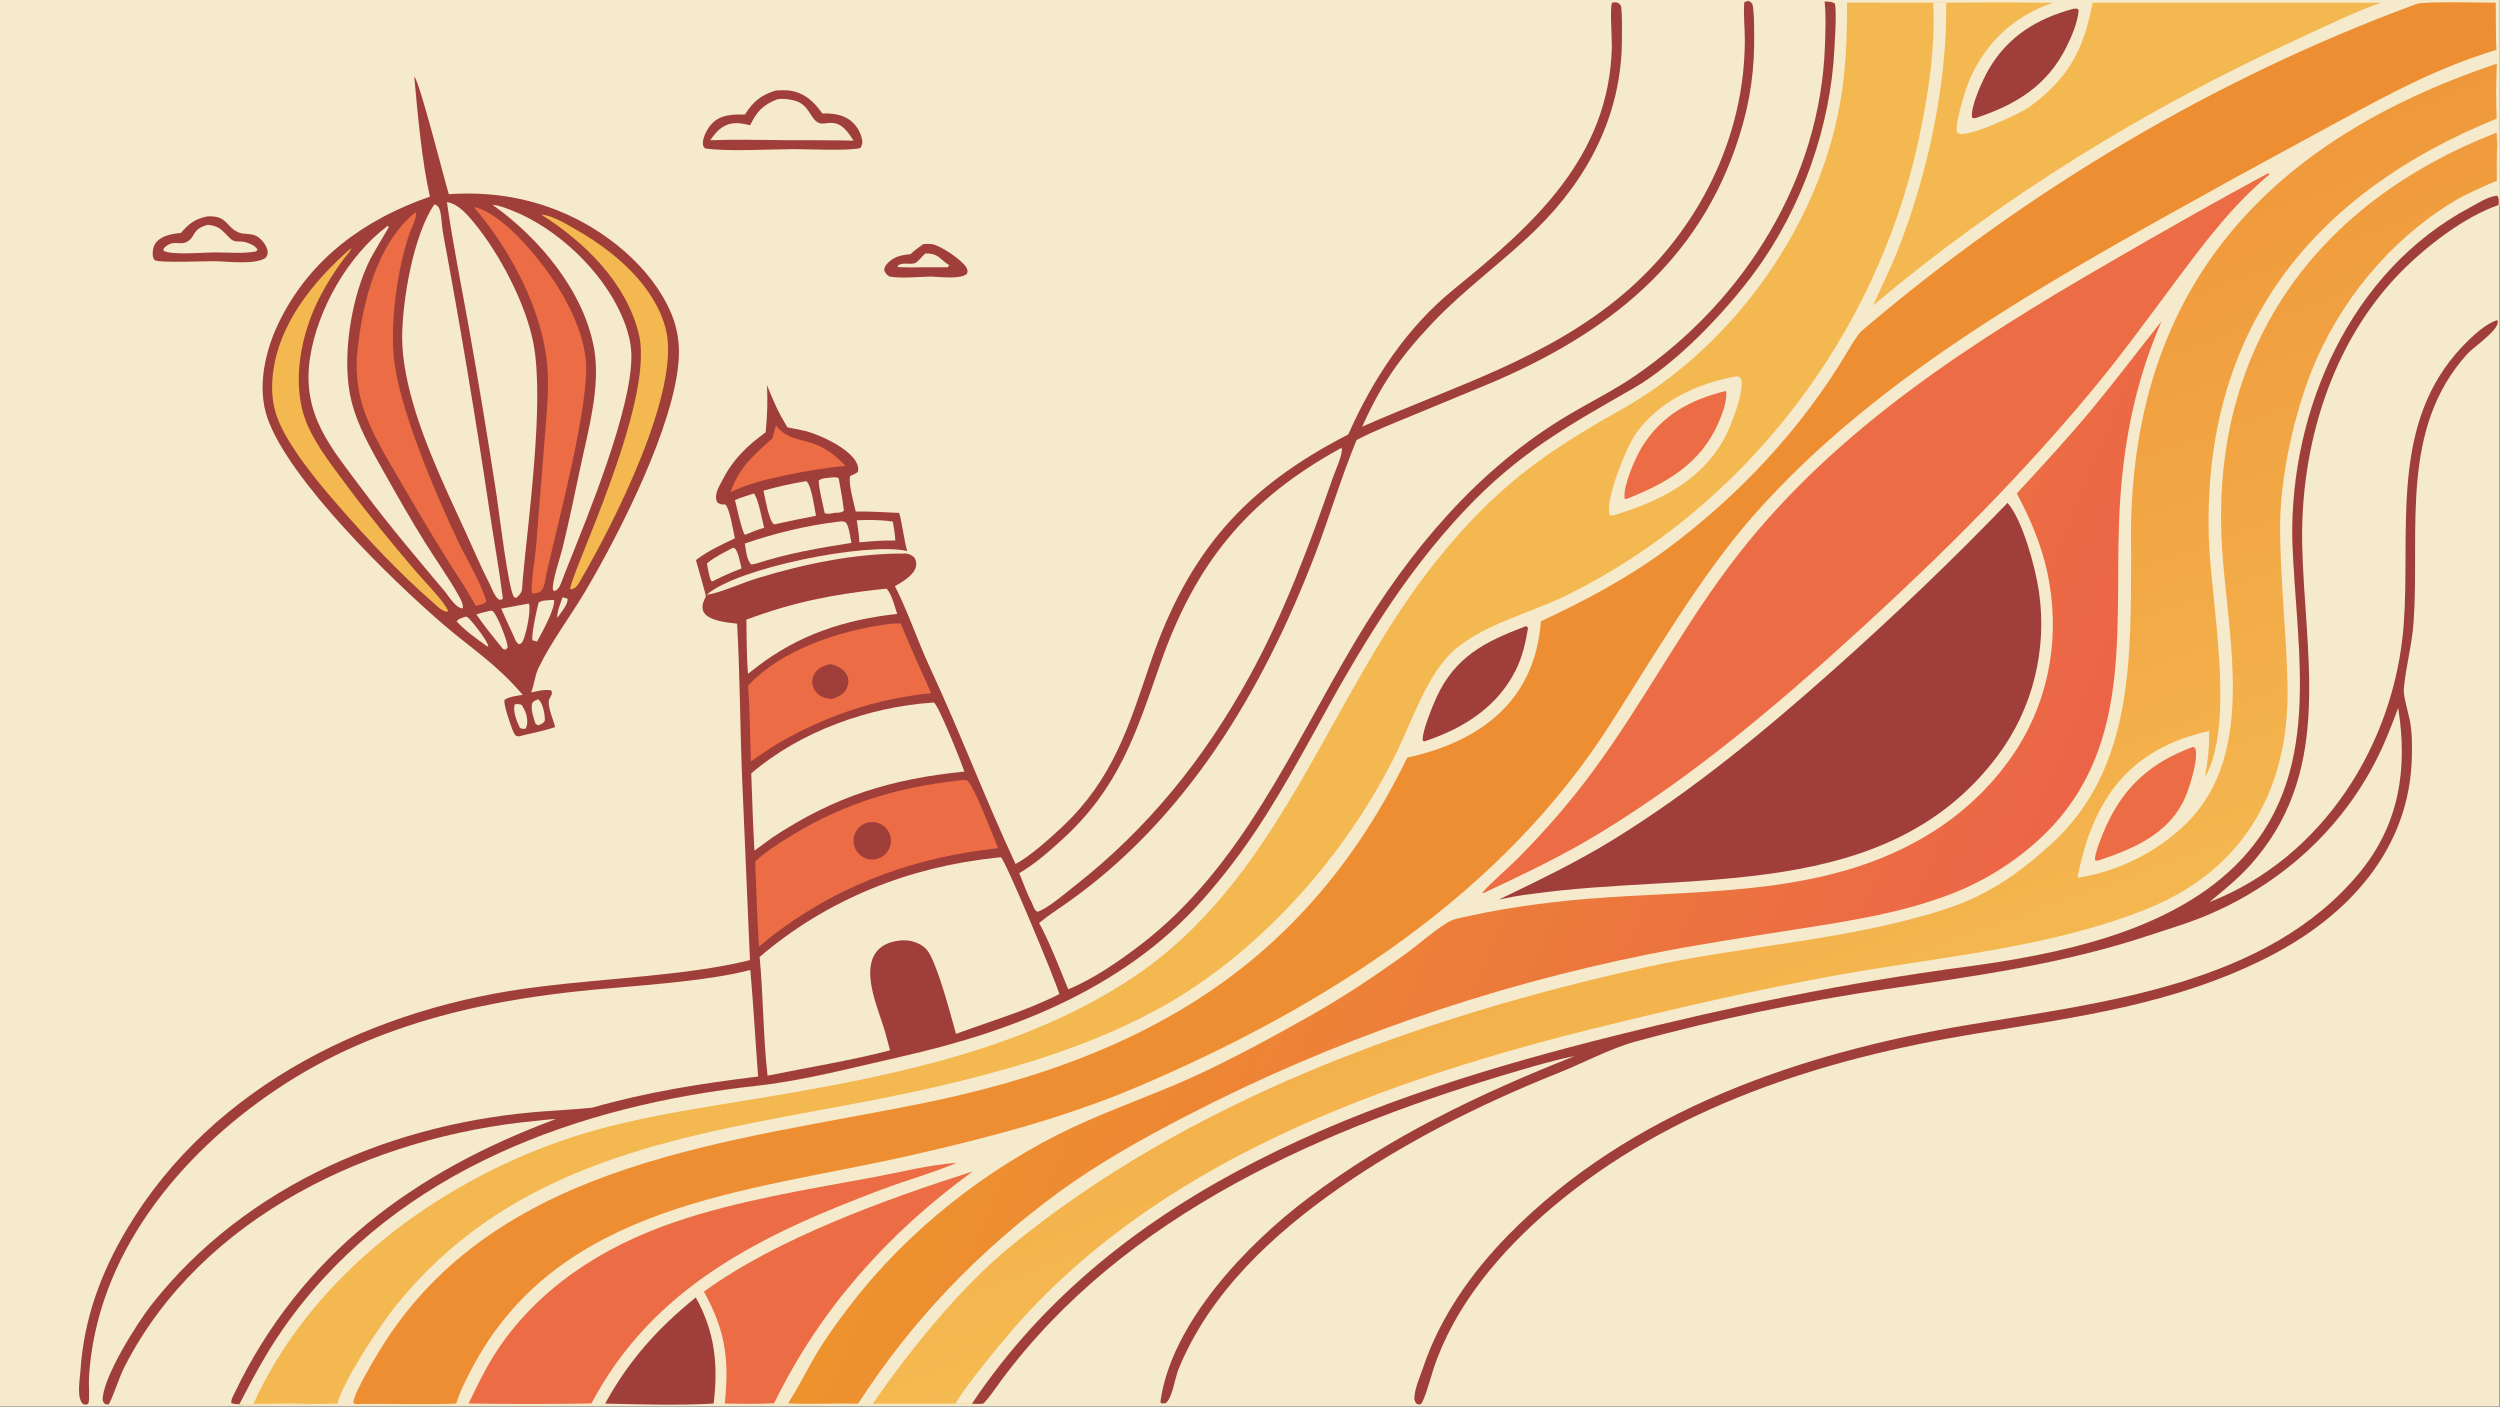
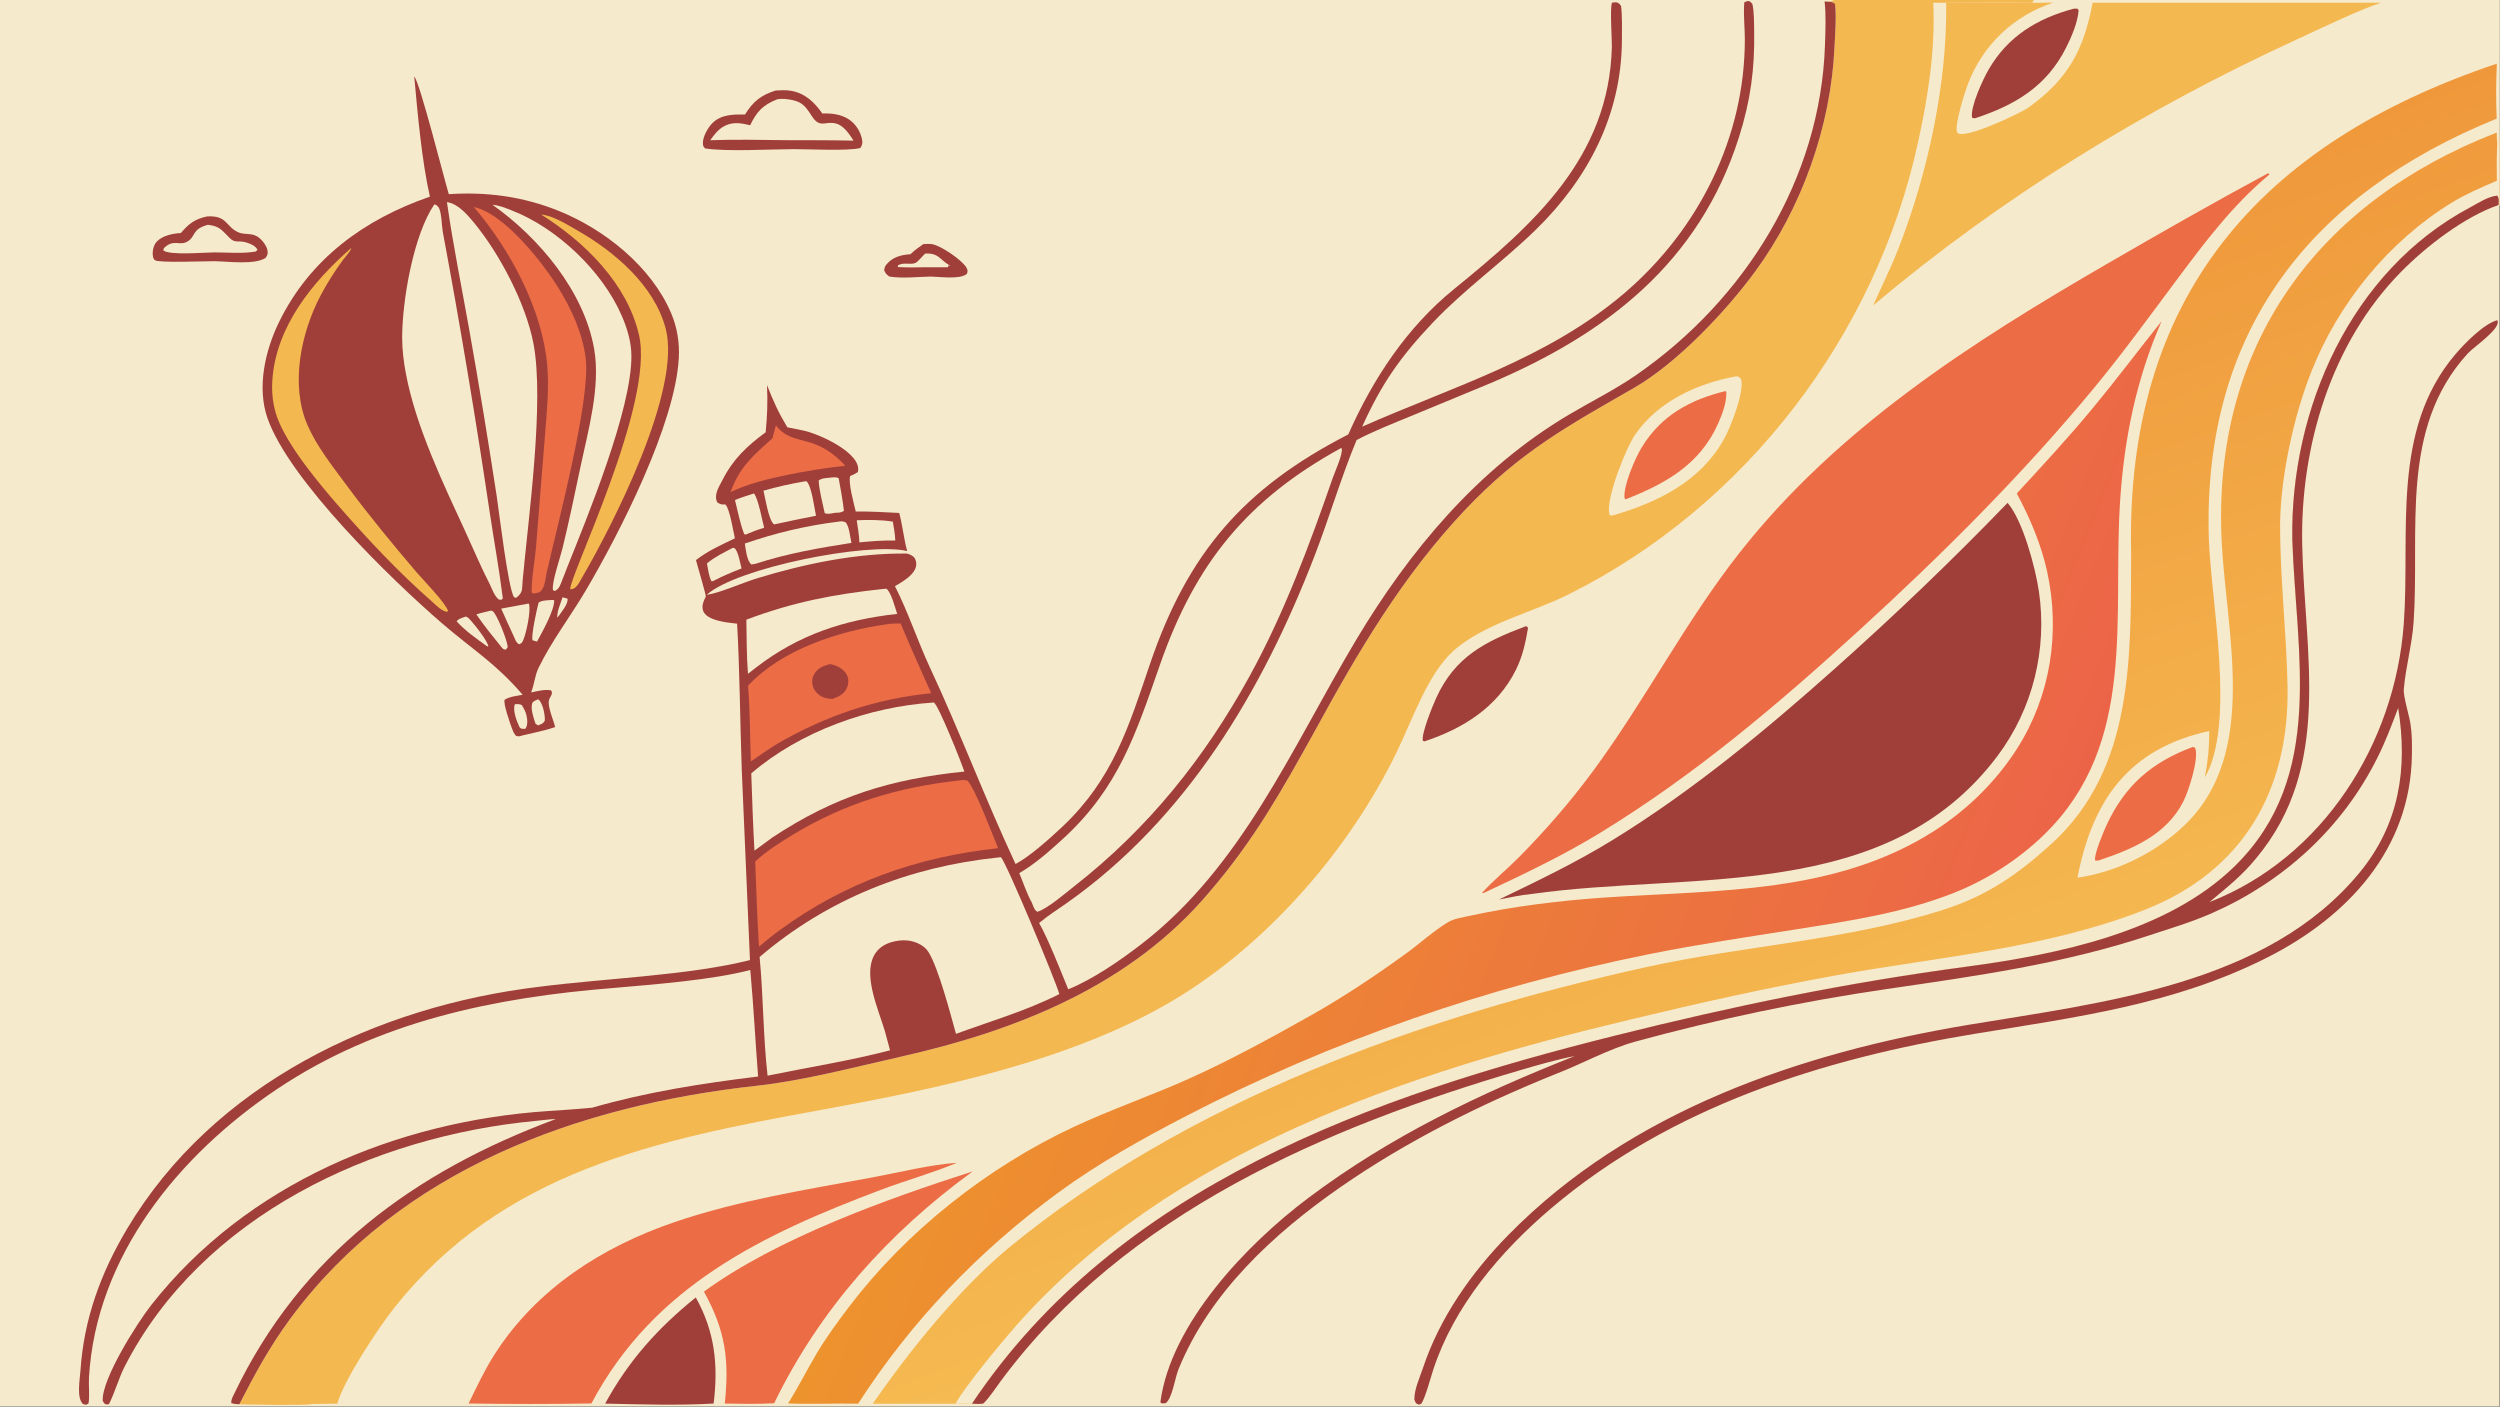
<svg xmlns="http://www.w3.org/2000/svg" width="3839" height="2160" viewBox="0 0 3839 2160">
  <rect x="0" y="0" width="3839" height="2160" fill="#333333" stroke="none" />
  <path fill="#F6EACC" transform="matrix(2.109 0 0 2.109 6.10352e-05 0)" d="M0 0L1335.43 0L1480.96 0L1820 0L1820 99.41L1820 149.695L1820 1024L0 1024L0 0Z" />
  <path fill="#F6EACC" transform="matrix(2.109 0 0 2.109 6.10352e-05 0)" d="M1335.43 0L1480.96 0L1820 0L1820 99.41L1820 149.695L1819.28 149.238C1819.27 145.913 1819.82 144.948 1818.3 142.436C1811.39 143.149 1804.56 147.828 1798.55 151.021C1711.72 197.116 1667.39 297.976 1669.08 393.126C1671.79 475.369 1693.5 565.533 1627.32 630.531C1578.23 678.742 1498.26 694.97 1431.55 703.901C1343.26 715.72 1262.82 732.383 1176.38 753.956C999.2 798.172 814.038 863.255 707.691 1022.05C703.785 1021.71 699.638 1022.03 695.708 1022.07L635.435 1022.08L624.809 1022.03C607.811 1021.67 590.786 1022.58 573.791 1021.84C570.391 1023.25 567.176 1022.21 563.67 1021.74C551.8 1022.39 539.628 1022.16 527.739 1021.95C525.053 1021.8 522.304 1021.93 519.611 1021.95C494.068 1023.46 466.239 1022.54 440.6 1021.99C437.409 1021.56 433.833 1021.87 430.597 1021.89C400.829 1022.38 370.954 1022.38 341.186 1021.91C338.234 1021.74 335.176 1021.92 332.213 1021.93C307.953 1022.96 283.489 1021.79 259.183 1022.35C258.757 1022.52 247.828 1021.96 245.665 1022.01L227.187 1022.29C223.783 1023.49 180.597 1022.67 174.259 1022.49C185.798 1000.02 196.331 980.616 211.092 960.542C291.315 851.443 421.318 804.742 551.351 790.526C585.025 786.845 622.693 776.888 655.731 769.445C740.596 750.325 823.612 717.579 880.956 649.072C912.972 611.803 933.206 575.817 957.035 532.836C988.911 474.389 1021.23 419.28 1067.19 370.802C1106.62 329.204 1141.34 310.234 1189.71 282.454C1220.88 264.55 1256.39 227.064 1277.77 197.972C1311.86 151.571 1333.08 92.133 1335.71 34.437C1336.15 25.86 1337.26 10.575 1336.06 2.736C1333.93 1.059 1331.66 1.379 1328.53 1.037C1331.77 0.975 1332.98 1.493 1335.43 0Z" />
  <defs>
    <linearGradient id="gradient_0" gradientUnits="userSpaceOnUse" x1="1139.611" y1="291.22" x2="1320.579" y2="793.885">
      <stop offset="0" stop-color="#EF983B" />
      <stop offset="1" stop-color="#F5BA51" />
    </linearGradient>
  </defs>
  <path fill="url(#gradient_0)" transform="matrix(2.109 0 0 2.109 6.10352e-05 0)" d="M635.435 1022.08C661.92 983.89 697.82 939.114 734.207 908.787C865.114 801.003 1034.52 740.409 1198.31 704.242C1270.52 688.296 1345.12 684.824 1415.61 662.203C1446.88 652.166 1469.45 636.479 1493.68 614.437C1553.94 559.629 1551.37 477.925 1551.72 403.067C1547.36 217.071 1644.44 104.607 1818 46.341C1817.43 58.99 1817.3 73.789 1817.87 86.372C1682.82 141.188 1603.85 240.467 1608.27 391.592C1609.59 436.815 1628.2 526.38 1605.39 566.108C1607.78 553.144 1608.54 545.421 1608.61 532.266C1550.58 544.924 1523.67 581.794 1512.66 639.058C1541.59 634.903 1570.68 620.363 1591.5 599.959C1644.67 547.872 1620.96 460.66 1617.64 394.227C1610.5 251.418 1687.55 147.052 1817.91 96.533L1818.17 107.587C1818.44 104.301 1818.37 102.283 1820 99.41L1820 149.695L1819.28 149.238C1819.27 145.913 1819.82 144.948 1818.3 142.436C1811.39 143.149 1804.56 147.828 1798.55 151.021C1711.72 197.116 1667.39 297.976 1669.08 393.126C1671.79 475.369 1693.5 565.533 1627.32 630.531C1578.23 678.742 1498.26 694.97 1431.55 703.901C1343.26 715.72 1262.82 732.383 1176.38 753.956C999.2 798.172 814.038 863.255 707.691 1022.05C703.785 1021.71 699.638 1022.03 695.708 1022.07L635.435 1022.08Z" />
  <path fill="#F6EACC" transform="matrix(2.109 0 0 2.109 6.10352e-05 0)" d="M1818.17 107.587C1818.44 104.301 1818.37 102.283 1820 99.41L1820 149.695L1819.28 149.238C1819.27 145.913 1819.82 144.948 1818.3 142.436C1811.39 143.149 1804.56 147.828 1798.55 151.021C1711.72 197.116 1667.39 297.976 1669.08 393.126C1671.79 475.369 1693.5 565.533 1627.32 630.531C1578.23 678.742 1498.26 694.97 1431.55 703.901C1343.26 715.72 1262.82 732.383 1176.38 753.956C999.2 798.172 814.038 863.255 707.691 1022.05C703.785 1021.71 699.638 1022.03 695.708 1022.07C702.082 1010.1 729.596 976.917 739.135 966.056C851.976 837.578 1026.19 780.586 1187.66 742.218C1236.77 730.361 1286.22 719.381 1335.92 710.341C1411.6 696.575 1489.82 690.774 1561.84 662.361C1633.43 634.116 1666.99 575.167 1665.6 499.734C1664.86 460.005 1659.91 419.836 1660.21 380.067C1660.8 345.967 1670.22 302.626 1682.96 270.524C1702.82 220.446 1739.34 175.572 1785.5 147.336C1795.58 141.17 1807.15 136.265 1818.02 131.582C1817.9 123.354 1817.83 115.802 1818.17 107.587Z" />
-   <path fill="#EE8E33" transform="matrix(2.109 0 0 2.109 6.10352e-05 0)" d="M1121.96 452.363C1154.27 437.22 1185.57 420.738 1214.24 399.376C1266.68 360.308 1312.16 311.72 1345.57 255.382C1348.26 250.86 1351.7 244.907 1355.37 241.034C1474.78 139.153 1612.23 57.053 1759.59 2.856C1765.1 0.827 1808.54 2 1817.23 1.971C1817.34 12.895 1817.17 25.515 1817.64 36.296C1773.69 49.842 1742.55 66.961 1702.57 88.498L1627.04 129.595C1504.02 197.982 1369.33 269.535 1275.59 376.699C1238.43 419.183 1204.42 477.209 1173.91 525.005C1094.59 651.037 964.464 733.062 830.224 790.496C775.917 813.731 719.109 828.552 661.876 841.511C543.21 868.381 405.264 875.82 342.304 998.861C338.403 1006.48 334.684 1013.66 332.213 1021.93C307.953 1022.96 283.489 1021.79 259.183 1022.35L257.249 1021.73C256.484 1015.57 276.686 982.601 280.802 976.284C366.432 844.864 532.017 831.78 672.376 803.183C831.841 770.692 950.795 703.143 1024.63 551.646C1078.2 539.875 1117.62 510.181 1121.96 452.363Z" />
  <path fill="#F4B850" transform="matrix(2.109 0 0 2.109 6.10352e-05 0)" d="M1335.43 0L1480.96 0L1479.63 2.006C1459.02 1.744 1437.71 1.998 1417.06 2.01L1407.63 2.014C1409.21 37.013 1403.84 70.326 1396.49 103.956C1365.86 244.281 1270.83 368.732 1142.01 432.819C1114.39 446.56 1081.82 453.606 1058.55 473.574C1039.32 491.048 1028.75 523.381 1016.88 547.805C983.205 617.084 926.023 683.546 860.547 724.525C784.934 771.85 682.959 792.662 595.817 808.527C478.368 829.91 366.018 852.636 287.072 952.227C275.881 966.343 250.234 1004.82 245.665 1022.01L227.187 1022.29C223.783 1023.49 180.597 1022.67 174.259 1022.49C185.798 1000.02 196.331 980.616 211.092 960.542C291.315 851.443 421.318 804.742 551.351 790.526C585.025 786.845 622.693 776.888 655.731 769.445C740.596 750.325 823.612 717.579 880.956 649.072C912.972 611.803 933.206 575.817 957.035 532.836C988.911 474.389 1021.23 419.28 1067.19 370.802C1106.62 329.204 1141.34 310.234 1189.71 282.454C1220.88 264.55 1256.39 227.064 1277.77 197.972C1311.86 151.571 1333.08 92.133 1335.71 34.437C1336.15 25.86 1337.26 10.575 1336.06 2.736C1333.93 1.059 1331.66 1.379 1328.53 1.037C1331.77 0.975 1332.98 1.493 1335.43 0Z" />
-   <path fill="#F6EACC" transform="matrix(2.109 0 0 2.109 6.10352e-05 0)" d="M1335.43 0L1480.96 0L1479.63 2.006C1459.02 1.744 1437.71 1.998 1417.06 2.01L1407.63 2.014L1344.88 1.86C1344.9 20.557 1344.47 37.572 1342.52 56.025C1332.12 154.577 1266.01 250.309 1179.92 298.531C1123.52 330.124 1088.76 355.363 1047.31 406.524C969.361 502.735 936.057 632.555 831.892 706.916C752.41 762.7 652.881 782.782 558.855 798.64C504.236 807.851 450.579 814.585 398.518 834.309C308.951 868.244 224.821 933.493 184.539 1022.16C197.526 1022.12 214.523 1021.59 227.187 1022.29C223.783 1023.49 180.597 1022.67 174.259 1022.49C185.798 1000.02 196.331 980.616 211.092 960.542C291.315 851.443 421.318 804.742 551.351 790.526C585.025 786.845 622.693 776.888 655.731 769.445C740.596 750.325 823.612 717.579 880.956 649.072C912.972 611.803 933.206 575.817 957.035 532.836C988.911 474.389 1021.23 419.28 1067.19 370.802C1106.62 329.204 1141.34 310.234 1189.71 282.454C1220.88 264.55 1256.39 227.064 1277.77 197.972C1311.86 151.571 1333.08 92.133 1335.71 34.437C1336.15 25.86 1337.26 10.575 1336.06 2.736C1333.93 1.059 1331.66 1.379 1328.53 1.037C1331.77 0.975 1332.98 1.493 1335.43 0Z" />
  <path fill="#F6EACC" transform="matrix(2.109 0 0 2.109 6.10352e-05 0)" d="M1264.24 274.001C1264.83 274.055 1265.13 274.043 1265.73 274.302C1266.34 274.566 1267.55 275.562 1267.73 276.206C1270.29 285.068 1260.19 310.655 1255.64 319.017C1238.68 350.17 1207.74 365.443 1175.01 375.096C1174.01 375.447 1173.21 375.31 1172.17 375.203C1171.93 374.525 1171.78 374.214 1171.66 373.539C1169.66 362.005 1183.9 326.079 1190.71 316.268C1207.51 292.067 1236.01 279.087 1264.24 274.001Z" />
  <path fill="#EC6C46" transform="matrix(2.109 0 0 2.109 6.10352e-05 0)" d="M1256.49 284.704L1256.98 285.705C1257.18 293.123 1254.14 301.176 1251.2 307.923C1238.08 338.002 1212.85 352.126 1183.65 363.553L1182.9 362.906C1181.59 354.137 1190.62 333.56 1195.33 325.809C1209.55 302.431 1230.65 291.004 1256.49 284.704Z" />
  <defs>
    <linearGradient id="gradient_1" gradientUnits="userSpaceOnUse" x1="783.709" y1="510.598" x2="1432.843" y2="775.151">
      <stop offset="0" stop-color="#ED932D" />
      <stop offset="1" stop-color="#EC6448" />
    </linearGradient>
  </defs>
  <path fill="url(#gradient_1)" transform="matrix(2.109 0 0 2.109 6.10352e-05 0)" d="M1468.47 359.282C1487.06 339.156 1505.76 318.894 1523.26 297.804C1540.64 276.862 1556.91 255.142 1573.87 233.896C1555.62 275.903 1546.88 318.052 1543.77 363.583C1537.93 448.972 1556.64 541.153 1488.58 607.509C1469.86 625.752 1447.03 640.441 1422.74 650.082C1385.96 664.683 1346.52 670.571 1307.66 676.685C1272.03 682.291 1236.29 687.612 1200.92 694.695C1084.22 718.064 969.751 757.636 864.07 812.372C832.047 828.958 799.752 846.943 770.616 868.292C712.692 910.737 663.794 961.601 624.809 1022.03C607.811 1021.67 590.786 1022.58 573.791 1021.84C581.22 1010.21 587.361 997.709 594.413 985.834C601.439 974.003 609.75 962.653 618.062 951.689C660.039 896.318 719.249 849.71 782.069 820.392C809.806 807.447 838.902 797.54 866.84 784.909C896.768 771.379 925.66 755.533 954.271 739.44C978.118 726.027 1001.53 710.36 1023.7 694.327C1033.78 687.044 1043.88 677.713 1054.45 671.386C1058.66 668.861 1065.52 667.848 1070.32 666.794C1102.29 659.777 1136.53 655.666 1169.15 653.464C1250.73 647.958 1336.41 650.935 1408.15 605.115C1432.18 589.767 1453.01 569.468 1468.43 545.431C1493.1 506.964 1500.27 460.554 1490.54 416.071C1486.19 396.198 1478.02 377.169 1468.47 359.282Z" />
  <path fill="#F4B850" transform="matrix(2.109 0 0 2.109 6.10352e-05 0)" d="M1479.63 2.006L1495.02 1.928C1466.46 11.261 1443.74 32.658 1433 60.878C1430.9 66.021 1422.56 92.473 1425.1 96.474C1428.95 102.524 1471.39 82.314 1477.08 78.208C1506.08 57.289 1517.23 36.179 1523.68 2.005L1733.73 1.978C1719.27 6.433 1687.37 21.824 1672.77 28.521C1561.75 79.433 1457.37 143.635 1363.88 222.368C1370.04 208.485 1376.67 195.307 1382.25 181.049C1403.71 126.21 1417.85 60.81 1417.06 2.01C1437.71 1.998 1459.02 1.744 1479.63 2.006Z" />
  <path fill="#EC6C46" transform="matrix(2.109 0 0 2.109 6.10352e-05 0)" d="M341.186 1021.91C347.171 1009.68 352.937 997.31 360.307 985.831C390.809 938.321 438.334 907.893 491 889.882C537.258 874.063 587.481 866.113 635.461 857.25C655.6 853.53 676.323 848.101 696.735 846.648C678.859 854.155 659.88 859.371 641.714 866.213C555.187 898.806 475.999 936.315 430.597 1021.89C400.829 1022.38 370.954 1022.38 341.186 1021.91Z" />
  <path fill="#EC6C46" transform="matrix(2.109 0 0 2.109 6.10352e-05 0)" d="M512.557 940.437C565.843 901.568 645.655 873 708.297 852.89C646.98 897.471 596.996 953.109 563.67 1021.74C551.8 1022.39 539.628 1022.16 527.739 1021.95C531.028 989.93 528.339 969.148 512.557 940.437Z" />
  <path fill="#A03F3A" transform="matrix(2.109 0 0 2.109 6.10352e-05 0)" d="M506.603 944.687C520.589 969.711 523.037 993.948 519.611 1021.95C494.068 1023.46 466.239 1022.54 440.6 1021.99C457.743 990.646 478.879 967.101 506.603 944.687Z" />
  <path fill="#EC6C46" transform="matrix(2.109 0 0 2.109 6.10352e-05 0)" d="M1651.43 126.128C1651.81 126.237 1652.21 126.699 1652.51 126.963C1625.52 149.348 1605.18 176.659 1584.33 204.553C1564.7 230.808 1545.5 257.359 1524.6 282.616C1472.41 345.668 1414.25 403.656 1353.84 458.79C1294.49 512.966 1233.89 564.365 1165.11 606.398C1137.87 623.047 1108.95 636.742 1080.08 650.301L1079.14 650.104C1086.84 641.438 1097.6 632.634 1106.01 624.13C1125.41 604.497 1143.46 583.739 1159.85 561.517C1197.73 510.169 1227.01 452.847 1266.48 402.606C1338.06 311.481 1435.58 249.221 1534.65 191.832C1573.29 169.446 1612.11 147.309 1651.43 126.128Z" />
  <path fill="#A03F3A" transform="matrix(2.109 0 0 2.109 6.10352e-05 0)" d="M1461.75 366.129C1472.94 379.077 1482.07 413.635 1484.56 430.545C1490.78 472.749 1480.15 516.075 1454.52 550.274C1373.86 657.904 1232.06 634.335 1115.16 650.921C1107.2 651.696 1099.3 653.435 1091.45 654.938C1119.5 641.445 1147.73 627.904 1174.26 611.582C1232.17 575.967 1285.03 532.22 1335.68 487.09C1379.17 448.338 1421.31 408.066 1461.75 366.129Z" />
  <path fill="#A03F3A" transform="matrix(2.109 0 0 2.109 6.10352e-05 0)" d="M1110.82 456.005L1111.7 456.095L1112.59 457.271C1110.76 468.016 1108.59 478.031 1103.7 487.843C1090.15 515.025 1065.32 530.47 1037.27 539.785L1036.05 539.489C1034.58 534.749 1043.13 513.913 1045.66 508.339C1059.29 478.235 1081.2 467.154 1110.82 456.005Z" />
  <path fill="#EC6C46" transform="matrix(2.109 0 0 2.109 6.10352e-05 0)" d="M1596.56 543.872L1598.26 544.435C1598.31 544.563 1598.37 544.689 1598.41 544.819C1601.16 552.52 1593.62 575.879 1589.73 583.572C1577.35 608.058 1552.34 618.413 1527.73 626.614L1525.51 626.541C1524.37 622.598 1531.67 605.488 1533.72 601.016C1547.12 571.837 1566.84 554.954 1596.56 543.872Z" />
  <path fill="#A03F3A" transform="matrix(2.109 0 0 2.109 6.10352e-05 0)" d="M1509.85 6.339L1512.54 6.256L1513.49 7.425C1512.9 16.159 1508.39 26.662 1504.48 34.474C1490.3 62.821 1467.42 76.426 1438.17 86.083C1437.45 86.194 1436.63 85.901 1435.92 85.752C1434.39 77.99 1443.8 57.869 1447.87 50.774C1461.82 26.477 1483.34 13.468 1509.85 6.339Z" />
  <path fill="#A03F3A" transform="matrix(2.109 0 0 2.109 6.10352e-05 0)" d="M991.819 310.677C1058.04 281.326 1126.65 261.42 1182.96 213.265C1236.72 167.294 1270.51 100.023 1270.44 28.661C1270.43 19.817 1269.3 10.344 1270.05 1.653C1273.11 0.187 1273.95 0.479 1275.91 2.803C1277.25 8.175 1277.13 16.805 1277.23 22.463C1277.76 50.059 1274.57 73.445 1266.19 99.853C1237.14 191.358 1169.61 243.205 1085.06 279.07L1027.19 303.022C1014.91 308.076 999.381 314.22 987.76 320.405C976.72 346.93 967.771 377.215 957.272 404.446C919.281 502.987 863.93 596.425 775.956 658.089C770.014 662.254 762.602 666.978 757.229 671.575L756.618 672.104C763.455 684.105 772.472 707.372 777.812 720.339C796.078 712.872 815.434 699.455 830.927 687.539C904.227 631.238 940.818 544.138 986.852 466.875C1025.98 401.197 1076.01 341.224 1142.46 301.866C1158.92 292.115 1175.55 283.969 1191.37 273.039C1270.48 218.393 1325.6 130.217 1328.79 32.831C1329.13 22.465 1329.63 11.383 1328.53 1.037C1331.66 1.379 1333.93 1.059 1336.06 2.736C1337.26 10.575 1336.15 25.86 1335.71 34.437C1333.08 92.133 1311.86 151.571 1277.77 197.972C1256.39 227.064 1220.88 264.55 1189.71 282.454C1141.34 310.234 1106.62 329.204 1067.19 370.802C1021.23 419.28 988.911 474.389 957.035 532.836C933.206 575.817 912.972 611.803 880.956 649.072C823.612 717.579 740.596 750.325 655.731 769.445C622.693 776.888 585.025 786.845 551.351 790.526C421.318 804.742 291.315 851.443 211.092 960.542C196.331 980.616 185.798 1000.02 174.259 1022.49C171.794 1022.36 170.876 1022.32 168.491 1021.72C168.003 1019.46 169.4 1017.16 170.524 1014.81C219.342 912.849 302.279 852.816 404.789 814.779C399.762 814.934 395.19 815.664 390.055 816.147C271.823 827.261 146.994 885.248 90.848 994.853C86.492 1003.36 83.764 1013.54 79.326 1022.41C76.516 1023.02 75.863 1022.01 74.763 1019.91C74.064 1003.78 100.267 962.788 110.024 950.355C179.429 861.909 288.518 816.455 398.75 808.987C409.547 808.255 420.403 807.594 431.163 806.53C471.313 794.994 510.68 788.941 551.987 783.806C549.983 757.864 548.644 732.31 546.311 706.268C518.204 713.588 476.941 716.694 447.187 719.316C359.931 726.256 275.335 743.614 201.527 793.117C130.368 840.843 69.918 914.409 64.776 1003.09C64.464 1008.48 65.4 1017.18 64.441 1021.83C62.391 1023.14 63.354 1022.88 60.509 1022.38C55.547 1018.02 58.167 1004.4 58.579 998.076C61.029 960.449 73.381 926.829 92.513 894.737C155.53 789.034 274.101 732.616 392.955 718.441C440.772 712.303 501.591 710.258 546.057 699.056L540.095 560.68C538.847 526.378 538.645 487.838 536.689 454.121C515.947 452.108 506.692 447.47 513.917 434.438C514.281 433.781 507.56 410.967 506.736 407.812C515.89 400.79 524.812 396.94 535.087 391.96C533.957 387.432 531.526 371.041 528.309 367.468C527.674 366.763 525.722 368.4 522.163 365.682C519.608 359.992 523.531 354.47 526.078 349.456C533.8 334.253 543.923 324.73 557.503 314.731C558.668 302.06 559.046 293.067 558.464 280.383C563.17 292.295 566.684 300.173 573.275 311.119C576.977 311.817 580.755 312.675 584.445 313.376C595.553 315.487 628.122 329.927 624.623 343.746C622.396 345.161 621.482 345.561 619.031 346.56C617.47 351.378 621.742 366.674 623.091 372.48C633.43 372.282 644.357 372.958 654.721 373.489C657.002 381.427 658.006 392.06 660.526 401.224C631.712 394.498 535.979 413.544 514.556 433.126C524.097 431.801 540.062 424.483 551.588 420.967C586.108 410.437 623.834 402.626 660.149 403.057C662.146 403.296 665.287 404.892 666.189 406.71C670.869 416.141 657.629 423.239 651.634 426.812C661.003 445.064 668.295 467.154 677.085 485.999C699.017 533.02 717.533 582.184 739.443 629.105C750.082 623.439 764.784 610.179 773.644 601.824C810.314 567.242 821.782 529.191 837.327 483.467C864.842 402.53 905.786 355.257 981.683 316.341C999.802 275.567 1024.34 238.413 1058.7 210.503C1116.6 163.466 1171.6 114.719 1173.62 34.207C1173.76 28.905 1172.05 4.745 1173.8 1.929C1177.35 1.373 1178.4 1.621 1180.33 4.352C1181.25 11.644 1181 22.294 1180.94 29.762C1180.53 83.567 1156.42 129.985 1118.37 167.146C1094.24 190.72 1066.67 210.203 1043.29 234.873C1019.45 260.023 1005.79 279.666 991.819 310.677Z" />
  <path fill="#F6EACC" transform="matrix(2.109 0 0 2.109 6.10352e-05 0)" d="M726.551 624.383L728.712 624.127C732.147 626.426 768.711 714.304 771.33 723.817C747.04 736.081 721.506 743.447 696.074 752.756C691.903 737.874 683.504 705.375 676.128 693.333C674.679 690.967 672.561 689.131 670.162 687.765C663.582 684.021 656.234 683.957 649.078 686.003C643.604 687.568 639.06 690.725 636.352 695.811C628.378 710.788 639.826 735.597 644.417 751.2L648.059 764.747C618.781 772.402 588.515 777.108 558.872 783.201C555.626 754.595 555.841 725.498 553.083 696.801C602.561 654.514 662.074 631.056 726.551 624.383Z" />
  <path fill="#F6EACC" transform="matrix(2.109 0 0 2.109 6.10352e-05 0)" d="M976.5 326.206L976.928 326.592C977.962 330.411 971.918 343.613 970.47 347.786C953.384 397.014 935.025 446.464 909.889 492.25C877.036 552.095 836.065 603.121 782.155 645.318C775.846 650.257 762.577 661.766 755.284 663.901C752.898 662.35 752.36 659.686 751.249 657.107C747.594 650.579 745.057 642.673 742.148 635.733C753.492 629.186 764.084 619.786 773.708 610.993C814.81 573.438 827.124 533.939 844.78 483.482C870.413 410.229 908.021 363.777 976.5 326.206Z" />
  <path fill="#EC6C46" transform="matrix(2.109 0 0 2.109 6.10352e-05 0)" d="M697.684 568.355C700.063 567.993 701.953 567.745 704.349 568.307C710.376 574.633 722.534 607.653 726.746 617.598C668.42 623.812 615.46 642.322 568.002 677.056C562.682 680.764 557.678 685.165 552.623 689.238C551.321 668.612 550.691 647.932 549.872 627.282C558.016 619.684 567.925 613.452 577.417 607.693C615.052 584.862 654.123 573.14 697.684 568.355Z" />
-   <path fill="#A03F3A" transform="matrix(2.109 0 0 2.109 6.10352e-05 0)" d="M631.454 599.056C636.266 597.726 641.42 599.134 644.889 602.727C648.357 606.319 649.584 611.52 648.087 616.284C646.591 621.049 642.61 624.613 637.711 625.576C630.521 626.989 623.5 622.462 621.817 615.329C620.134 608.195 624.391 601.007 631.454 599.056Z" />
  <path fill="#F6EACC" transform="matrix(2.109 0 0 2.109 6.10352e-05 0)" d="M679.398 511.547L679.976 511.503C683.509 513.743 700.027 555.313 702.195 561.767C648.289 567.332 607.898 579.634 562.171 609.927L549.329 619.349C548.25 600.62 547.673 581.866 547.012 563.118C582.497 532.558 633.006 514.578 679.398 511.547Z" />
  <path fill="#EC6C46" transform="matrix(2.109 0 0 2.109 6.10352e-05 0)" d="M645.77 454.537C648.86 453.885 652.587 454.081 655.771 453.928C662.774 471.013 670.528 487.86 678.009 504.745C637.442 508.766 601.021 521.268 565.818 541.629C559.3 545.658 553.021 550.066 546.707 554.405C546.069 536.06 546.117 517.604 544.675 499.307C568.943 472.882 611.336 459.282 645.77 454.537Z" />
  <path fill="#A03F3A" transform="matrix(2.109 0 0 2.109 6.10352e-05 0)" d="M604.263 483.529C605.474 483.747 606.695 484 607.851 484.432C611.631 485.845 615.489 488.397 617.018 492.29C618.088 495.017 617.868 498.134 616.698 500.792C614.569 505.63 610.576 507.193 606.008 508.967C603.689 508.752 600.987 508.459 598.845 507.467C595.843 506.075 593.108 503.306 592.037 500.142C590.971 496.992 591.202 493.744 592.86 490.829C595.495 486.199 599.449 484.885 604.263 483.529Z" />
  <path fill="#F6EACC" transform="matrix(2.109 0 0 2.109 6.10352e-05 0)" d="M642.984 428.838L645.514 428.66C649.215 432.082 651.551 442.083 653.264 446.983C614.682 451.287 581.596 462.043 550.527 485.994L544.614 490.601C543.566 477.567 543.702 464.281 543.438 451.202C577.499 438.378 607 432.692 642.984 428.838Z" />
  <path fill="#EC6C46" transform="matrix(2.109 0 0 2.109 6.10352e-05 0)" d="M564.952 309.694C572.894 320.318 583.299 319.216 594.633 323.911C602.903 327.337 609.423 332.678 615.496 339.119C601.121 340.668 586.794 342.963 572.637 345.896C559.409 348.602 544.01 352.392 531.943 358.321C538.279 340.173 548.683 331.419 562.441 319.127L564.952 309.694Z" />
  <path fill="#F6EACC" transform="matrix(2.109 0 0 2.109 6.10352e-05 0)" d="M609.989 379.892C612.339 379.555 613.763 379.271 615.936 380.447C618.522 384.241 618.894 390.74 619.953 395.288C596.436 398.924 573.019 403.039 550.349 410.435C549.293 410.698 548.182 410.824 547.108 411.001C543.62 408.131 543.103 400.111 542.32 395.757C564.339 388.17 586.865 382.744 609.989 379.892Z" />
  <path fill="#F6EACC" transform="matrix(2.109 0 0 2.109 6.10352e-05 0)" d="M585.747 350.532L587.168 350.378C590.968 353.636 592.94 369.936 594.139 375.51C584.025 377.453 573.961 379.625 563.891 381.786L563.623 381.791C559.663 379.07 557.116 362.265 555.912 357.272C565.781 354.484 575.633 352.234 585.747 350.532Z" />
  <path fill="#F6EACC" transform="matrix(2.109 0 0 2.109 6.10352e-05 0)" d="M548.978 359.281C552.162 363.25 554.893 378.573 556.378 384.26C551.66 385.64 547.259 387.365 542.754 389.301L541.834 388.784C538.808 381.024 537.224 372.178 535.156 364.086C539.596 362.185 544.399 360.832 548.978 359.281Z" />
  <path fill="#F6EACC" transform="matrix(2.109 0 0 2.109 6.10352e-05 0)" d="M623.81 378.814C632.693 378.466 641.297 378.401 650.097 379.81C650.853 384.37 651.705 388.916 651.887 393.543C643.114 393.404 634.445 394.048 625.723 394.91C625.63 389.581 624.53 384.097 623.81 378.814Z" />
  <path fill="#F6EACC" transform="matrix(2.109 0 0 2.109 6.10352e-05 0)" d="M603.988 347.834C606.379 347.667 608.615 346.993 610.675 348.289C612.11 356.154 613.529 363.988 614.477 371.93C612.186 373.497 610.518 373.239 607.78 373.407C605.367 373.814 602.795 374.611 600.477 373.606C598.918 365.943 596.545 357.7 596.091 349.918C598.291 348.115 601.251 348.155 603.988 347.834Z" />
  <path fill="#F6EACC" transform="matrix(2.109 0 0 2.109 6.10352e-05 0)" d="M533.616 398.881L534.772 399.077C537.578 401.324 538.916 410.154 539.949 413.898C533.171 416.512 526.633 419.233 520.182 422.582C519.201 423.275 519.168 423.152 518.043 423.211C516.056 419.518 515.577 414.335 514.745 410.22C520.431 405.485 527.097 402.29 533.616 398.881Z" />
  <path fill="#A03F3A" transform="matrix(2.109 0 0 2.109 6.10352e-05 0)" d="M707.691 1022.05C814.038 863.255 999.2 798.172 1176.38 753.956C1262.82 732.383 1343.26 715.72 1431.55 703.901C1498.26 694.97 1578.23 678.742 1627.32 630.531C1693.5 565.533 1671.79 475.369 1669.08 393.126C1667.39 297.976 1711.72 197.116 1798.55 151.021C1804.56 147.828 1811.39 143.149 1818.3 142.436C1819.82 144.948 1819.27 145.913 1819.28 149.238C1794.21 157.923 1766.62 179.299 1748.27 197.921C1697.29 249.684 1674.82 325.304 1676.28 396.468C1677.9 475.832 1698.68 557.853 1642.76 624.901C1632.51 637.559 1621.16 646.443 1608.72 656.843C1691.52 624.526 1743.75 541.465 1750.2 454.563C1755.15 387.833 1740.49 313.382 1787.95 257.796C1794.51 250.104 1808.26 235.896 1818.29 233.126C1821.78 238.871 1801.22 252.521 1796.78 257.395C1746.83 312.215 1762.03 385.924 1757.38 453.1C1756.25 469.428 1751.62 485.694 1750.24 501.93C1749.78 506.725 1754.14 520.911 1755.06 526.804C1756.32 534.801 1756.25 541.431 1756.15 549.585C1755.26 618.274 1709.47 667.493 1650.92 697.13C1583.05 731.481 1512.12 740.521 1438.24 752.672C1327.16 770.943 1216.71 805.723 1129.46 879.773C1092.65 911.014 1058.66 950.981 1043.55 997.396C1041.91 1002.44 1037.56 1018.45 1034.86 1022.07L1033.06 1022.76C1030.37 1021.43 1031.28 1022.28 1029.81 1019.12C1029.71 1011.49 1033.75 1003.05 1036.15 995.865C1048.38 959.285 1071.3 926.692 1098.17 899.278C1186.94 808.783 1310.69 766.653 1433.21 746.199C1530.9 729.889 1650.84 717.121 1718.16 635.219C1747.04 600.097 1753.21 559.46 1746.15 515.499C1741.28 528.322 1737.09 539.7 1730.89 551.981C1705.52 602.853 1662.64 641.983 1610.77 664.798C1595.07 671.707 1580.37 675.931 1564.2 681.291C1502.19 701.846 1438.4 710.713 1374 720.104C1312.28 729.106 1250.74 741.999 1190.55 758.457C1171.33 763.783 1151.88 774.63 1133.15 781.84C1078.47 803.869 1024.56 830.651 976.03 864.359C927.4 898.138 880.592 941.297 858 997.213C855.509 1003.38 853.489 1018.43 848.694 1021.71L845.809 1021.86L844.875 1020.94C852.481 963.656 907.908 905.85 952.43 872.382C1012.56 827.183 1077.09 796.445 1146.54 768.94C1134.12 771.325 1119.54 775.498 1107.2 779.126C965.501 820.793 819.413 883.08 728.825 1005.37C724.766 1010.85 720.998 1016.77 716.298 1021.7C715.459 1022.59 708.811 1022.12 707.691 1022.05Z" />
  <path fill="#A03F3A" transform="matrix(2.109 0 0 2.109 6.10352e-05 0)" d="M301.618 55.713C305.386 58.91 323.437 130.371 326.78 141.369C354.617 139.572 380.678 143.068 406.674 153.5C440.188 166.948 474.345 194.16 488.693 228.092C493.051 238.399 494.868 249.45 494.262 260.611C491.644 308.791 451.43 387.681 426.512 429.951C415.434 448.742 401.561 466.803 392.071 486.404C389.397 491.928 389.055 498.42 386.706 504.182C391.513 503.2 396.269 501.821 401.185 502.638C403.287 505.27 399.978 507.532 399.585 510.421C398.931 515.238 402.984 524.253 404.217 529.404C396.642 532.037 388.355 533.544 380.552 535.458C378.459 536.067 377.877 536.44 375.74 535.797C374.197 534.184 373.543 532.429 372.772 530.364C371.556 527.107 366.219 512.14 367.428 509.483C371.241 507.125 376.208 506.689 380.564 505.894C361.024 483.038 344.07 472.974 322.282 454.224C284.624 421.817 210.352 349.299 194.732 304.399C186.953 282.04 193.047 255.247 203.136 234.575C225.693 188.356 265.352 159.667 313.028 143.18C307.193 117.854 304.002 82.056 301.618 55.713Z" />
  <path fill="#F6EACC" transform="matrix(2.109 0 0 2.109 6.10352e-05 0)" d="M325.426 147.201C333.159 148.15 339.949 155.926 344.716 161.661C363.633 184.423 382.841 220.923 388.424 250.181C396.523 292.628 384.668 377.628 380.518 422.896C380.372 424.934 380.37 426.98 380.094 429.009C379.715 431.797 377.981 433.591 375.855 435.275L374.289 434.871C369.993 428.691 363.321 372.074 361.667 361.292C355.383 320.33 348.704 279.472 341.423 238.673C336.003 208.297 329.777 177.72 325.426 147.201Z" />
  <path fill="#F6EACC" transform="matrix(2.109 0 0 2.109 6.10352e-05 0)" d="M316.24 148.822C316.799 148.964 317.093 149.006 317.633 149.31C318.026 149.532 319.015 150.501 319.226 150.8C321.596 154.148 321.573 164.388 322.371 168.663C334.964 236.132 346.248 303.817 356.37 371.713C359.542 392.992 363.446 414.329 366.128 435.659L365.284 436.644L363.345 436.629C360.074 434.205 358.363 429.048 356.638 425.43C350.186 412.928 344.824 400.023 338.931 387.262C322.576 351.847 302.861 310.715 295.598 272.35C293.965 263.726 292.82 254.83 292.823 246.04C292.834 218.839 300.998 171.191 316.24 148.822Z" />
-   <path fill="#EC6C46" transform="matrix(2.109 0 0 2.109 6.10352e-05 0)" d="M302.47 154.521C304.539 156.145 299.668 165.822 298.772 168.318C289.683 193.633 284.512 230.824 286.57 258.004C289.371 294.987 317.122 359.529 333.548 394.169C339.939 407.647 350.165 424.029 354.149 437.986C352.373 440.093 349.017 440.466 346.435 441.144C344.363 437.265 342.03 433.497 339.812 429.699C323.352 404.406 307.769 378.529 292.662 352.408C282.392 334.649 270.527 315.975 264.298 296.354C260.19 283.414 258.838 269.965 260.182 256.47C263.663 221.503 273.884 177.957 302.47 154.521Z" />
  <path fill="#EC6C46" transform="matrix(2.109 0 0 2.109 6.10352e-05 0)" d="M345.012 150.752C345.189 150.787 345.368 150.818 345.545 150.858C367.264 155.81 394.807 190.865 405.947 208.607C415.793 224.289 424.302 242.627 426.481 261.199C430.016 291.341 406.466 379.858 398.616 414.489C397.281 418.932 397.257 425.673 394.612 429.459C392.934 431.86 390.859 431.719 388.225 432.172L387.148 431.396C386.928 420.529 389.376 409.101 390.302 398.228L396.817 316.858C398.094 300.101 399.919 283.008 398.473 266.214C394.953 225.341 371.409 181.513 345.012 150.752Z" />
-   <path fill="#F6EACC" transform="matrix(2.109 0 0 2.109 6.10352e-05 0)" d="M282.407 164.401C282.594 164.8 282.983 165.156 282.97 165.597C282.969 165.61 271.368 185.146 269.608 188.64C255.485 216.674 248.134 262.439 256.123 293.094C260.59 310.236 269.684 326.21 278.307 341.552C288.405 359.519 298.547 377.535 309.477 395.013C317.541 407.909 326.614 420.499 333.997 433.775C335.532 436.534 337.369 439.773 336.957 442.954C336.712 442.936 336.465 442.931 336.221 442.899C331.784 442.319 326.764 434.34 324.187 430.976C304.034 406.971 283.406 382.767 264.715 357.614C241.56 326.455 219.439 302.39 225.694 260.786C231.004 225.468 253.54 185.702 282.407 164.401Z" />
  <path fill="#F6EACC" transform="matrix(2.109 0 0 2.109 6.10352e-05 0)" d="M358.573 149.095C363.376 149.491 368.484 151.581 372.97 153.343C405.8 166.235 438.755 197.531 452.742 229.976C456.659 239.061 459.617 248.78 459.729 258.742C460.173 297.886 427.526 376.679 412.791 413.554C411.262 417.347 409.898 421.21 408.337 424.988C407.319 427.451 406.435 429.263 403.852 430.325L402.615 429.626C401.549 424.325 407.899 406.061 409.524 399.405C414.252 380.038 418.317 360.601 422.411 341.1C428.076 314.119 437.424 281.88 432.637 254.242C425.337 212.092 392.514 173.108 358.573 149.095Z" />
  <path fill="#F4B850" transform="matrix(2.109 0 0 2.109 6.10352e-05 0)" d="M394.053 156.233C402.196 156.697 413.609 163.884 420.675 167.935C447.713 183.439 476.341 207.809 484.675 239.173C496.46 283.521 446.688 381.315 423.806 420.556C422.662 422.571 421.507 424.848 420.035 426.635C418.745 428.202 417.231 428.992 415.249 429.122C413.592 421.335 476.801 294.024 465.288 243.955C456.647 206.375 425.562 176.022 394.053 156.233Z" />
  <path fill="#F4B850" transform="matrix(2.109 0 0 2.109 6.10352e-05 0)" d="M255.761 180.552C255.604 182.652 251.328 187.081 249.899 189.022C243.695 197.448 238.088 206.279 233.227 215.549C219.052 242.584 211.23 280.427 223.893 309.531C230.718 325.215 242.104 339.459 252.214 353.145C268.394 375.049 285.645 395.95 303.302 416.676C308.138 422.352 324.407 438.849 326.33 445.061L324.883 445.406C320.941 444.254 318.094 441.239 315.126 438.544C290.648 417.151 268.62 393.639 247.221 369.195C232.525 352.408 209.183 324.492 201.745 303.672C198.651 295.014 197.68 285.692 198.32 276.549C201.043 237.608 227.648 205.11 255.761 180.552Z" />
  <path fill="#F6EACC" transform="matrix(2.109 0 0 2.109 6.10352e-05 0)" d="M384.846 439.465L385.193 439.794C386.625 445.047 383.144 461.233 380.945 466.139C380.101 468.023 379.86 468.397 377.963 469.121C375.601 467.679 375.368 466.13 374.272 463.676C371.075 456.871 367.989 450.021 364.929 443.153L384.846 439.465Z" />
  <path fill="#F6EACC" transform="matrix(2.109 0 0 2.109 6.10352e-05 0)" d="M357.158 444.662C358.115 444.704 358.187 444.554 358.981 445.223C362.02 447.78 369.369 466.44 369.644 470.885C369.696 471.716 368.731 472.397 368.18 473.002C366.442 472.782 366.489 472.738 365.316 471.421C358.972 463.538 352.534 455.731 346.842 447.355C350.185 446.244 353.737 445.52 357.158 444.662Z" />
  <path fill="#F6EACC" transform="matrix(2.109 0 0 2.109 6.10352e-05 0)" d="M401.448 436.875C401.911 436.738 402.995 436.953 403.492 437.001C403.887 444.223 394.608 460.446 391.051 467.121C389.912 466.886 388.833 466.508 387.727 466.15C386.672 462.623 390.934 443.24 392.192 438.738C394.615 437.028 398.52 437.148 401.448 436.875Z" />
  <path fill="#F6EACC" transform="matrix(2.109 0 0 2.109 6.10352e-05 0)" d="M339.078 448.934C339.868 449.06 340.706 449.597 341.27 450.159C344.447 453.323 355.611 467.174 355.527 470.867L354.049 470.164C346.737 464.86 338.454 459.11 332.465 452.368C333.996 450.347 336.73 449.842 339.078 448.934Z" />
  <path fill="#F6EACC" transform="matrix(2.109 0 0 2.109 6.10352e-05 0)" d="M391.811 509.158C392.096 509.384 392.563 509.718 392.813 510.023C395.46 513.252 396.86 520.597 396.699 524.607C395.447 527.067 394.223 527.136 391.758 528.163C391.113 527.929 390.405 527.226 389.847 526.804C388.591 522.819 386.138 516.039 387.552 511.997C388.08 510.486 390.424 509.821 391.811 509.158Z" />
  <path fill="#F6EACC" transform="matrix(2.109 0 0 2.109 6.10352e-05 0)" d="M374.822 512.784C376.818 512.632 378.18 512.438 379.978 513.41C381.275 515.665 382.658 517.949 383.248 520.507C384.066 524.05 384.446 527.573 382.581 530.654L379.801 530.621C378.776 530.022 378.589 530.103 378.051 528.972C376.042 524.754 373.28 517.22 374.822 512.784Z" />
  <path fill="#F6EACC" transform="matrix(2.109 0 0 2.109 6.10352e-05 0)" d="M409.594 434.923C410.871 435.157 412.087 435.574 413.321 435.968C413.442 440.182 409.257 444.901 406.92 448.355L405.747 449.744C405.513 445.115 408.188 439.342 409.594 434.923Z" />
  <path fill="#A03F3A" transform="matrix(2.109 0 0 2.109 6.10352e-05 0)" d="M564.803 65.894C568.303 65.713 572.124 65.473 575.589 66.044C586.134 67.783 592.824 74.231 598.754 82.631C605.273 82.379 612.171 83.149 617.8 86.741C622.887 89.987 626.449 95.527 627.66 101.415C628.2 104.046 627.847 105.565 626.439 107.772C617.569 110.071 589.015 108.571 577.859 108.597C560.184 108.668 529.174 110.502 513.427 108.078C512.123 106.737 511.895 106.426 511.789 104.528C511.523 99.768 515.461 92.836 518.758 89.579C525.171 83.241 534.092 83.27 542.461 83.359C548.302 73.888 554.158 69.212 564.803 65.894Z" />
  <path fill="#F6EACC" transform="matrix(2.109 0 0 2.109 6.10352e-05 0)" d="M566.004 72.279C569.614 71.649 573.51 72.128 577.067 72.881C585.029 74.566 587.231 78.693 591.41 84.991C597.128 93.61 600.971 87.961 608.615 89.924C614.474 91.429 618.371 97.665 621.498 102.397C604.958 102.036 588.403 102.109 571.86 102.06C553.632 101.845 535.36 101.458 517.138 102.095C519.781 98.431 522.372 94.881 526.27 92.465C532.817 88.407 539.036 89.465 546.171 91.228C551.123 81.109 555.382 76.45 566.004 72.279Z" />
  <path fill="#A03F3A" transform="matrix(2.109 0 0 2.109 6.10352e-05 0)" d="M150.842 157.571C165.738 156.706 164.126 165.055 173.696 169.223C177.894 171.051 182.776 169.552 187.083 172.049C190.367 173.952 194.164 178.643 194.795 182.464C195.205 184.946 194.651 185.759 193.41 187.772C185.476 193.032 165.773 190.318 156.108 190.184C149.719 190.099 115.722 191.588 112.808 189.464C111.758 188.699 111.482 187.529 111.305 186.273C110.828 182.886 111.754 178.564 114.071 176.021C118.195 171.497 125.92 169.998 131.688 169.672C137.637 162.699 141.809 159.512 150.842 157.571Z" />
  <path fill="#F6EACC" transform="matrix(2.109 0 0 2.109 6.10352e-05 0)" d="M151.374 163.681C159.975 164.659 161.329 167.44 167.141 173.204C169.005 175.052 170.474 175.806 173.096 175.804C175.721 175.802 177.608 175.918 180.097 176.776C182.873 177.733 186.151 179.145 187.475 181.902L186.318 183.107C176.86 184.875 165.506 183.734 155.821 183.774C148.058 183.824 123.89 186.027 118.934 182.369L119.258 180.763C126.467 173.618 130.399 179.286 136.297 175.97C142.783 172.323 139.332 166.879 151.374 163.681Z" />
  <path fill="#A03F3A" transform="matrix(2.109 0 0 2.109 6.10352e-05 0)" d="M672.285 177.733C674.383 177.618 676.616 177.459 678.697 177.784C684.961 178.762 700.537 189.371 703.657 194.818C704.684 196.61 704.684 197.455 704.068 199.326C699.435 203.69 683.964 201.495 677.732 201.367C668.043 201.597 657.153 202.881 647.604 201.374C645.591 199.993 644.664 199.065 643.774 196.774C644.137 194.907 644.214 194.056 645.462 192.55C650.075 186.984 656.127 185.631 662.937 185.087C665.816 182.272 668.992 180.036 672.285 177.733Z" />
  <path fill="#F6EACC" transform="matrix(2.109 0 0 2.109 6.10352e-05 0)" d="M673.653 184.629C683.612 184.116 684.184 189.132 691.693 193.386L692.336 193.744L690.651 193.19L690.216 194.614C684.832 194.667 679.442 194.609 674.058 194.596C667.29 194.657 660.488 194.865 653.73 194.453L653.806 193.244C657.849 190.665 662.872 193.095 666.56 191.451C668.264 190.691 671.982 186.1 673.653 184.629Z" />
</svg>